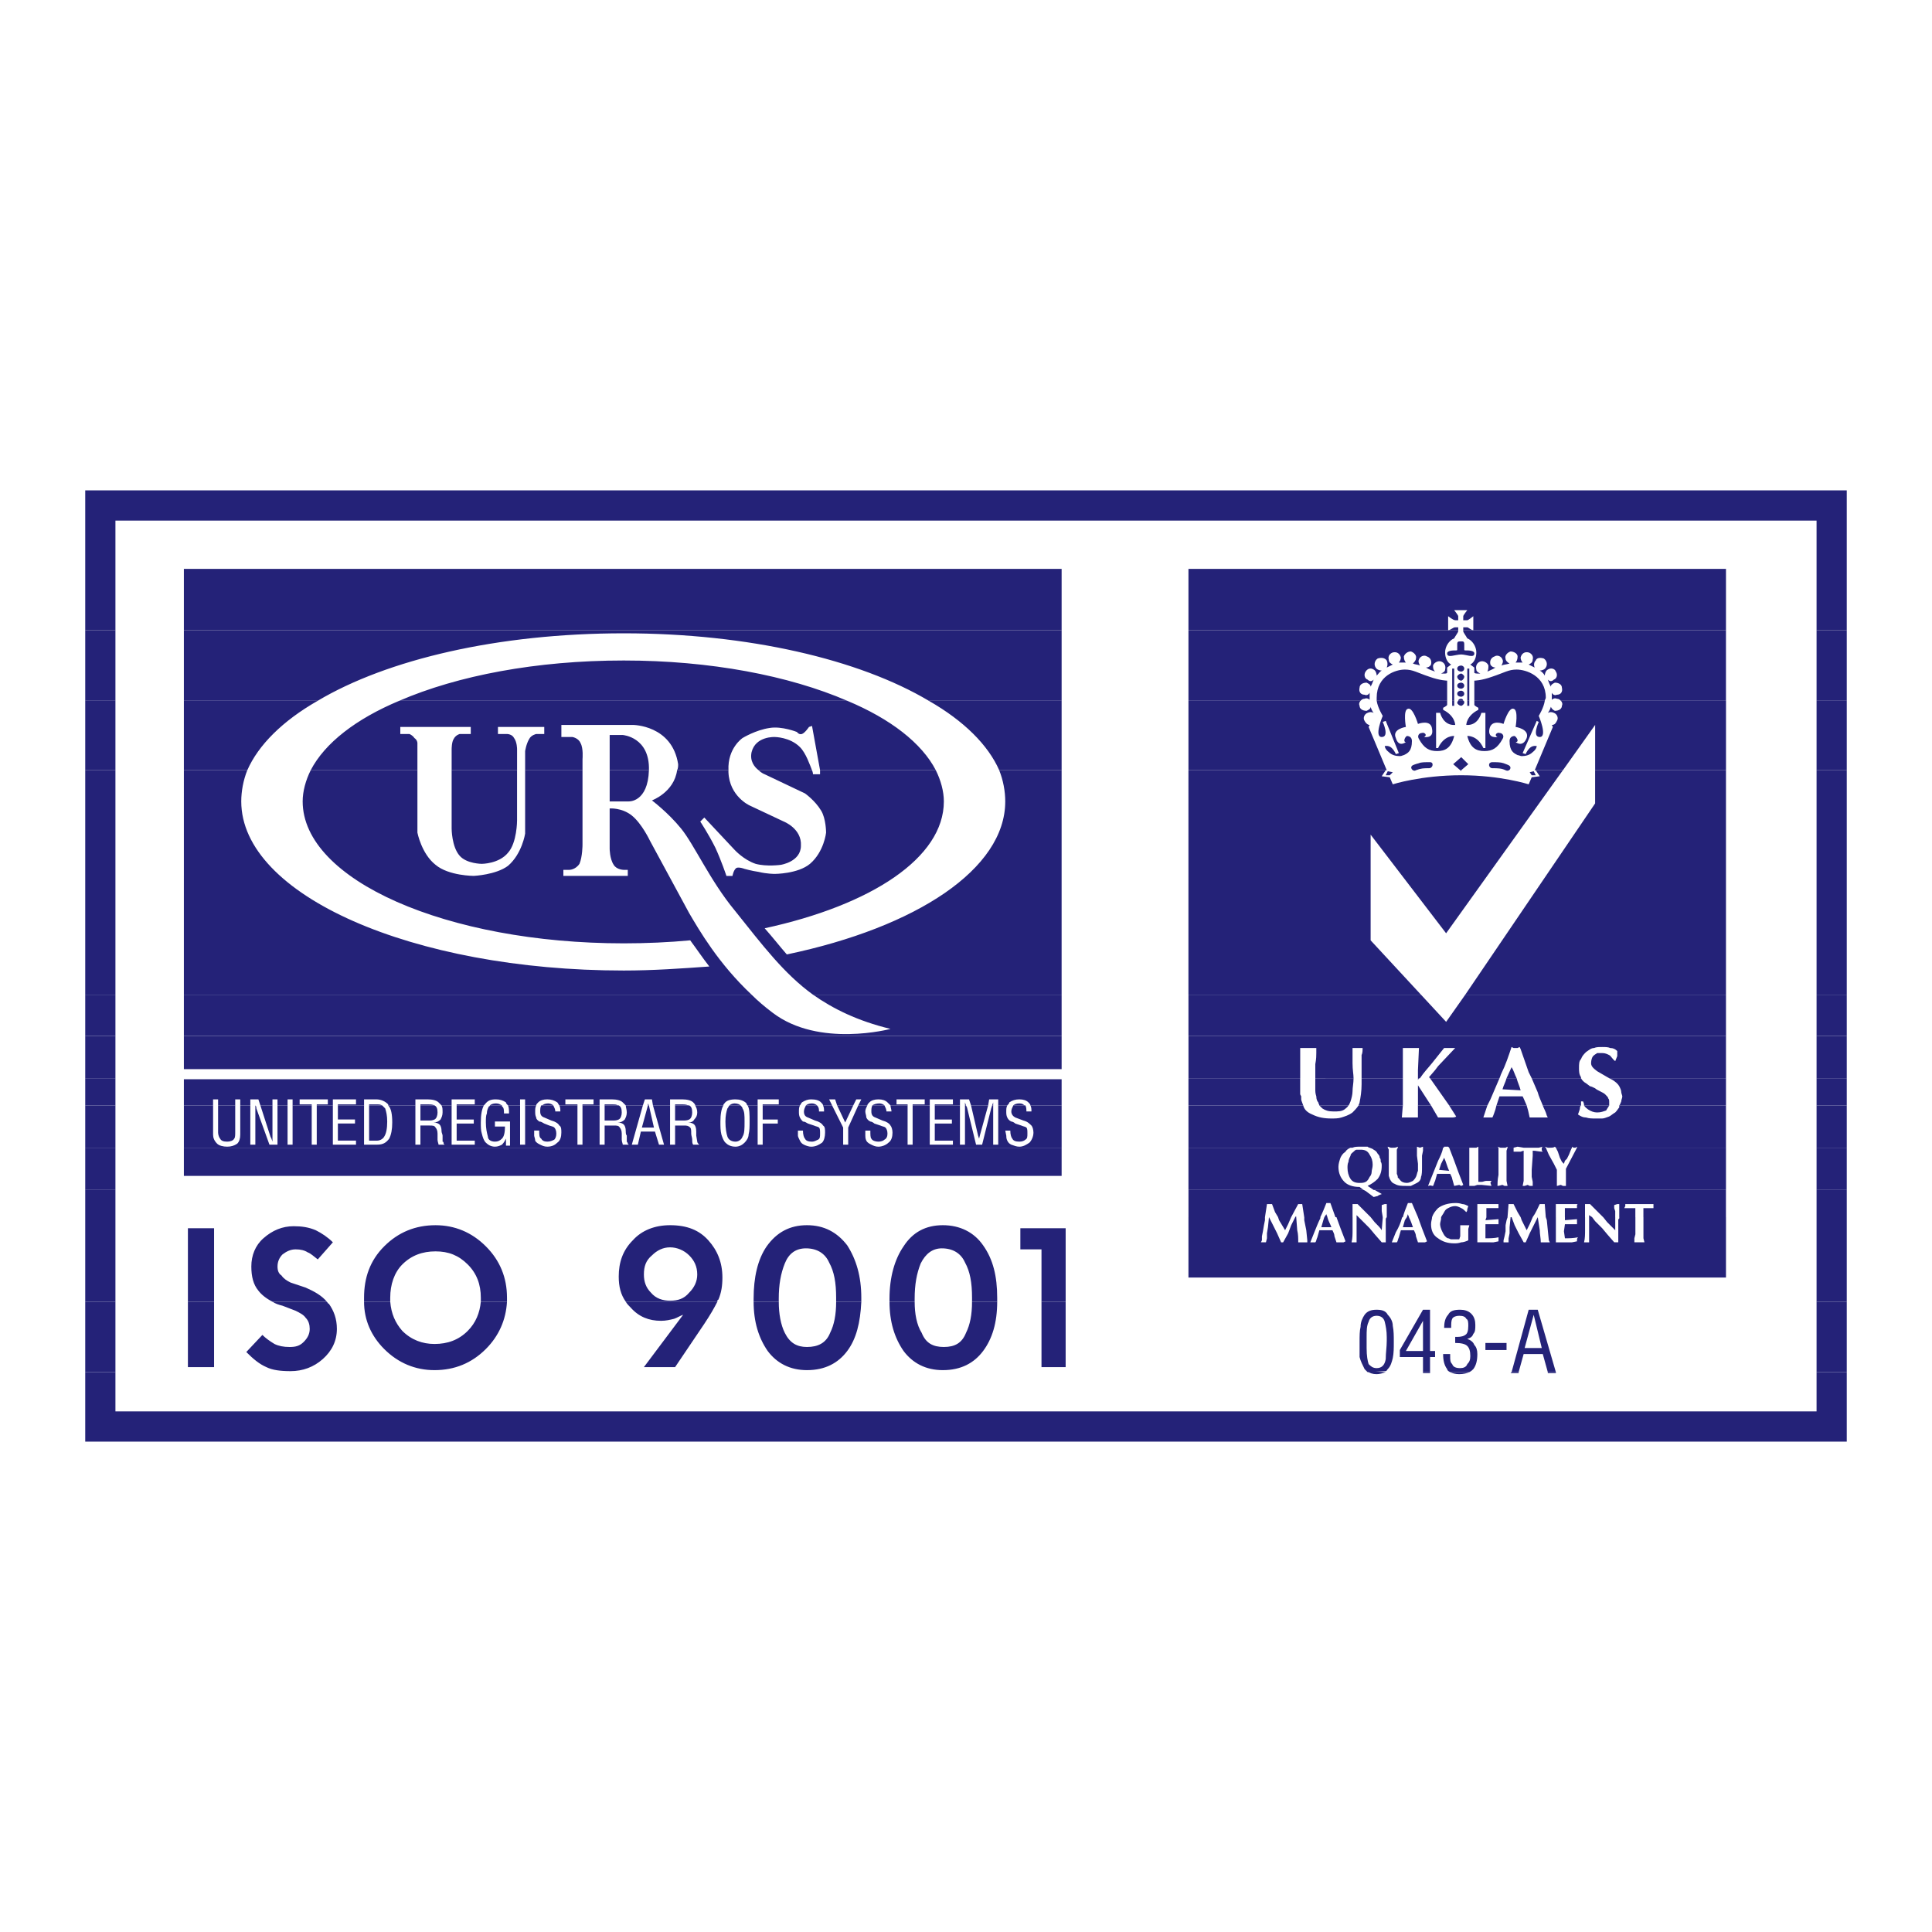
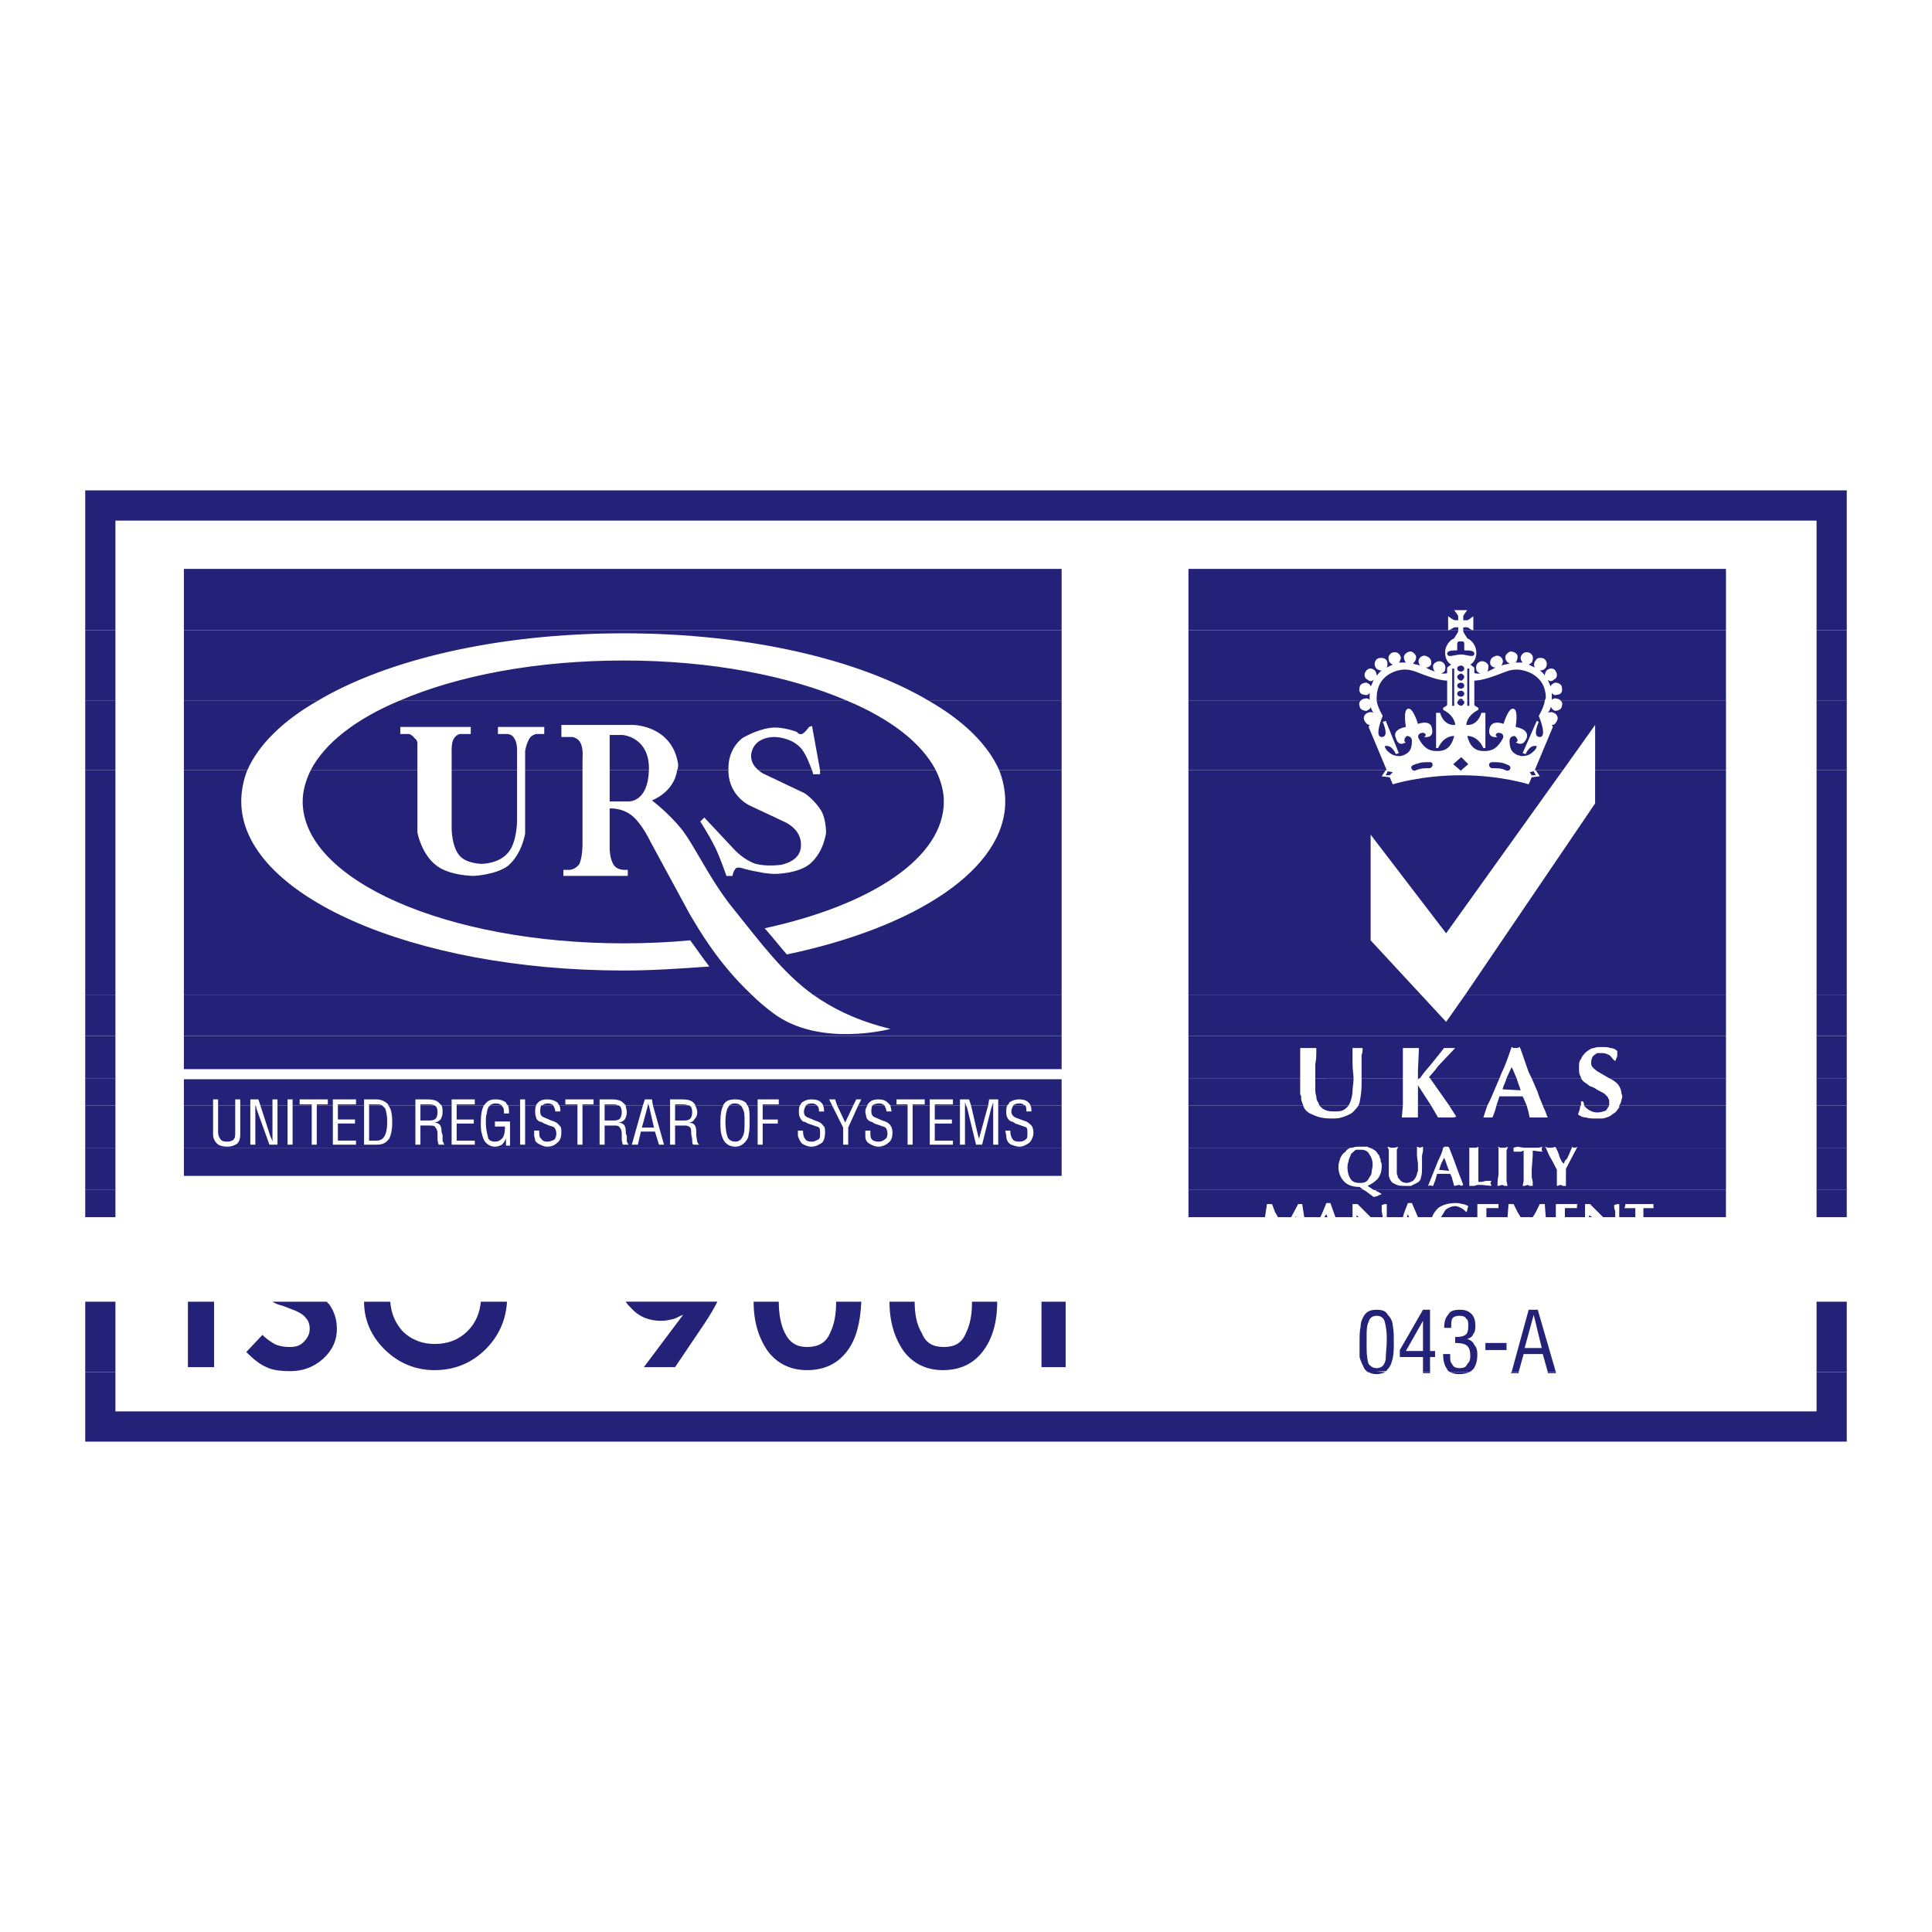
<svg xmlns="http://www.w3.org/2000/svg" version="1.0" id="Layer_1" x="0px" y="0px" width="192.756px" height="192.756px" viewBox="0 0 192.756 192.756" enable-background="new 0 0 192.756 192.756" xml:space="preserve">
  <g>
    <polygon fill-rule="evenodd" clip-rule="evenodd" fill="#FFFFFF" points="0,0 192.756,0 192.756,192.756 0,192.756 0,0  " />
    <path fill-rule="evenodd" clip-rule="evenodd" fill="#242278" d="M11.517,136.9v3.916h169.722V136.9h3.013v6.93H8.504v-6.93H11.517   L11.517,136.9z M138.256,136.9c-0.301,0.101-0.603,0.201-0.903,0.201c-0.402,0-0.703-0.101-0.904-0.302L138.256,136.9   L138.256,136.9z M142.675,136.9v0.101h-0.703V136.9H142.675L142.675,136.9z M146.592,136.9c-0.201,0.101-0.603,0.201-1.004,0.201   c-0.402,0-0.703-0.101-0.904-0.201H146.592L146.592,136.9z M151.513,136.9v0.101h-0.804l0.101-0.101H151.513L151.513,136.9z    M155.229,136.9v0.101h-0.804V136.9H155.229L155.229,136.9z" />
    <path fill-rule="evenodd" clip-rule="evenodd" fill="#242278" d="M11.517,129.87v7.03H8.504v-7.03H11.517L11.517,129.87z    M21.359,129.87v6.528h-2.611v-6.528H21.359L21.359,129.87z M32.606,129.87c0.101,0.101,0.101,0.201,0.201,0.201   c0.502,0.703,0.804,1.507,0.804,2.511c0,1.205-0.502,2.209-1.406,3.013s-2.008,1.205-3.213,1.205c-1.004,0-1.808-0.101-2.411-0.401   c-0.703-0.302-1.305-0.804-2.008-1.507l1.607-1.707c0.301,0.302,0.703,0.603,1.205,0.903c0.402,0.201,0.904,0.302,1.506,0.302   s1.004-0.101,1.406-0.502c0.401-0.401,0.603-0.804,0.603-1.306c0-0.401-0.101-0.804-0.402-1.104   c-0.201-0.302-0.603-0.503-1.004-0.703l-1.306-0.502c-0.401-0.101-0.703-0.201-1.004-0.402H32.606L32.606,129.87z M38.934,129.87   c0.1,1.205,0.502,2.109,1.205,2.913c0.904,0.903,2.009,1.305,3.213,1.305c1.306,0,2.411-0.401,3.314-1.305   c0.803-0.804,1.205-1.809,1.305-2.913h2.611c-0.101,1.808-0.804,3.415-2.109,4.721c-1.406,1.406-3.113,2.108-5.122,2.108   c-1.908,0-3.615-0.702-5.021-2.108c-1.306-1.306-2.009-2.913-2.009-4.721H38.934L38.934,129.87z M71.572,129.87   c-0.301,0.603-0.703,1.306-1.305,2.21l-2.913,4.318h-3.113l3.917-5.223c-0.301,0.101-0.603,0.302-0.904,0.402   c-0.402,0.1-0.803,0.2-1.306,0.2c-1.205,0-2.209-0.401-3.013-1.306c-0.201-0.2-0.401-0.401-0.502-0.603H71.572L71.572,129.87z    M77.698,129.87c0,1.205,0.201,2.311,0.603,3.113c0.502,1.005,1.205,1.406,2.209,1.406c1.105,0,1.908-0.401,2.31-1.406   c0.402-0.803,0.603-1.808,0.603-3.113h2.511c-0.101,2.109-0.502,3.716-1.406,4.921c-0.904,1.206-2.209,1.908-4.017,1.908   c-1.707,0-3.013-0.702-3.917-1.908c-0.904-1.305-1.406-2.912-1.406-4.921H77.698L77.698,129.87z M91.256,129.87   c0,1.205,0.201,2.311,0.703,3.113c0.402,1.005,1.105,1.406,2.209,1.406c1.105,0,1.808-0.401,2.209-1.406   c0.402-0.803,0.603-1.808,0.603-3.113h2.511c0,2.109-0.502,3.716-1.406,4.921c-0.904,1.206-2.209,1.908-4.017,1.908   c-1.707,0-3.013-0.702-3.917-1.908c-0.904-1.305-1.406-2.912-1.406-4.921H91.256L91.256,129.87z M106.32,129.87v6.528h-2.41v-6.528   H106.32L106.32,129.87z M184.252,129.87v7.03h-3.013v-7.03H184.252L184.252,129.87z M136.448,136.9   c-0.101-0.101-0.201-0.201-0.301-0.302c-0.201-0.401-0.402-0.803-0.502-1.205c0-0.502,0-1.004,0-1.506c0-0.603,0-1.104,0.1-1.507   c0-0.502,0.201-0.903,0.402-1.205c0.301-0.401,0.703-0.502,1.205-0.502s0.903,0.101,1.104,0.502   c0.302,0.302,0.502,0.703,0.502,1.104c0.101,0.503,0.101,1.005,0.101,1.607s0,1.104-0.101,1.606   c-0.101,0.401-0.2,0.804-0.502,1.104c-0.101,0.101-0.101,0.201-0.201,0.201L136.448,136.9L136.448,136.9z M141.972,136.9v-1.507   h-2.31v-0.702l2.31-4.018h0.703v4.117h0.502v0.603h-0.502v1.507H141.972L141.972,136.9z M144.684,136.9   c-0.201-0.101-0.301-0.201-0.301-0.302c-0.302-0.401-0.402-0.903-0.402-1.506h0.703v0.201c0,0.401,0,0.602,0.201,0.803   c0.1,0.302,0.401,0.402,0.803,0.402c0.302,0,0.603-0.101,0.703-0.402c0.201-0.201,0.302-0.401,0.302-0.803   c0-0.503-0.101-0.804-0.302-1.005c-0.2-0.201-0.603-0.301-1.205-0.301v-0.603h0.201c0.401,0,0.703-0.101,0.804-0.201   c0.2-0.101,0.301-0.401,0.301-0.904c0-0.301,0-0.603-0.201-0.702c-0.1-0.201-0.301-0.302-0.702-0.302   c-0.302,0-0.604,0.101-0.703,0.302c-0.101,0.2-0.101,0.502-0.101,0.903h-0.703c0-0.502,0.101-1.004,0.401-1.306   c0.201-0.401,0.603-0.502,1.205-0.502c0.402,0,0.804,0.101,1.104,0.401c0.302,0.302,0.402,0.703,0.402,1.105   c0,0.401,0,0.702-0.201,0.903c-0.101,0.302-0.301,0.402-0.603,0.502c0.302,0.101,0.603,0.302,0.703,0.604   c0.201,0.2,0.302,0.502,0.302,0.903c0,0.603-0.101,1.104-0.402,1.506c-0.101,0.101-0.201,0.201-0.401,0.302H144.684L144.684,136.9z    M150.81,136.9l1.707-6.227h0.904l1.808,6.227h-0.804l-0.502-1.808h-1.908l-0.502,1.808H150.81L150.81,136.9z M136.348,133.787   v0.301v0.402c0,0.804,0.101,1.306,0.201,1.606c0.201,0.201,0.401,0.402,0.804,0.402c0.502,0,0.804-0.302,0.903-0.904   c0-0.603,0.101-1.205,0.101-1.808v-0.401c0-0.603-0.101-1.105-0.2-1.507c-0.101-0.401-0.402-0.603-0.804-0.603   c-0.402,0-0.703,0.201-0.804,0.603c-0.201,0.401-0.201,0.904-0.201,1.507V133.787L136.348,133.787z M141.972,131.778l-1.707,3.013   h1.707V131.778L141.972,131.778z M150.308,134.691h-2.109v-0.703h2.109V134.691L150.308,134.691z M153.822,134.49l-0.804-3.314   l-0.903,3.314H153.822L153.822,134.49z" />
-     <path fill-rule="evenodd" clip-rule="evenodd" fill="#242278" d="M11.517,121.435v8.436H8.504v-8.436H11.517L11.517,121.435z    M126.606,121.435l-0.101,1.004l-0.101,0.603v0.502l-0.1,0.402h-0.101c-0.201,0-0.302,0-0.401,0l0.1-0.201v-0.401l0.101-0.502   l0.101-0.603l0.101-0.503v-0.301h-7.633v6.025h53.629v-6.025h-8.235v0.904v0.702v0.502l0.101,0.402h-0.302h-0.201h-0.301h-0.201   v-0.402l0.101-0.401v-1.104v-0.603h-1.606c0,0.101,0,0.201-0.101,0.201v0.502v0.603v1.205c-0.101,0-0.101,0-0.201,0   s-0.101,0-0.201,0l-0.702-0.804l-0.502-0.603l-0.703-0.703l-0.302-0.401h-0.301v0.502v0.603v0.603c0,0.401,0,0.603,0,0.804h-0.201   c-0.101,0-0.201,0-0.302,0c0.101-0.402,0.101-0.804,0.101-1.306c0-0.401,0-0.804,0-1.205h-2.009v0.301l1.205-0.1v0.301v0.201   h-0.502c-0.2,0-0.401,0-0.502,0h-0.201l-0.1,0.703l0.1,0.702c0.402,0,0.804,0,1.306-0.1c-0.101,0.1-0.101,0.201-0.101,0.301v0.101   l-0.502,0.101h-0.502h-0.603h-0.502v-0.301v-1.105v-0.804v-0.301h-1.004l0.1,0.301l0.101,1.005l0.101,1.004l0.101,0.201h-0.302   h-0.2h-0.201h-0.201c0-0.402-0.1-0.804-0.1-1.205l-0.201-1.306l0,0l-0.402,0.804l-0.401,0.803l-0.401,0.904h-0.201l-0.502-0.904   l-0.401-0.803l-0.302-0.804h-0.101l-0.101,1.004v0.603l-0.1,0.502v0.402h-0.201c-0.201,0-0.201,0-0.302,0v-0.201l0.101-0.401   l0.101-0.502v-0.603l0.101-0.503l0.101-0.301h-2.109l-0.101,0.301l1.306-0.1v0.301v0.201h-0.502c-0.201,0-0.401,0-0.502,0h-0.302   v0.703v0.702c0.402,0,0.904,0,1.306-0.1c0,0.1,0,0.201,0,0.301v0.101l-0.502,0.101H148.5h-0.603h-0.502v-0.301v-1.105v-0.804   v-0.301h-3.616v0.101c0,0.2-0.1,0.401-0.1,0.603s0.1,0.502,0.2,0.703c0.101,0.2,0.201,0.401,0.302,0.502   c0.1,0.101,0.201,0.2,0.301,0.2c0.101,0,0.201,0.102,0.302,0.102s0.2,0,0.301,0s0.201,0,0.302,0h0.201l0.1-0.302v-0.201   c0-0.101,0-0.301,0-0.502v-0.401h0.201h0.201h0.301h0.201c0,0.101-0.101,0.301-0.101,0.401v0.502v0.603   c-0.201,0.101-0.502,0.201-0.703,0.201c-0.301,0.101-0.502,0.101-0.703,0.101c-0.702,0-1.205-0.201-1.606-0.503   c-0.502-0.301-0.703-0.803-0.703-1.405c0-0.302,0.101-0.502,0.101-0.703h-1.406l0.401,1.104l0.503,1.306l-0.201,0.101h-0.201   h-0.502l-0.2-0.603c0-0.201-0.102-0.401-0.201-0.603h-0.603h-0.703l-0.201,0.703c-0.101,0.201-0.101,0.401-0.2,0.502h-0.101   c-0.201,0-0.302,0-0.402,0l0.402-1.004c0.301-0.503,0.502-1.005,0.603-1.406c0-0.101,0.101-0.101,0.101-0.101h-1.607   c-0.101,0.101-0.101,0.201-0.101,0.201v0.502v0.603v1.205c-0.1,0-0.1,0-0.2,0s-0.101,0-0.201,0l-0.703-0.804l-0.502-0.603   l-0.703-0.703l-0.401-0.401h-0.201v0.502v0.603v0.603c0,0.401,0,0.603,0,0.804h-0.201c-0.1,0-0.2,0-0.301,0   c0.101-0.402,0.101-0.804,0.101-1.306c0-0.401,0-0.804,0-1.205h-1.607l0.402,1.104l0.502,1.306l-0.201,0.101h-0.2h-0.503   l-0.2-0.603c0-0.201-0.101-0.401-0.201-0.603h-0.603h-0.703l-0.201,0.703c-0.101,0.201-0.101,0.401-0.2,0.502h-0.201   c-0.101,0-0.201,0-0.301,0l0.401-1.004c0.2-0.503,0.401-1.005,0.603-1.406c0-0.101,0-0.101,0-0.101h-1.607v0.301l0.201,1.005   l0.101,1.004v0.201h-0.201h-0.2h-0.302h-0.201c0-0.402,0-0.804-0.1-1.205l-0.101-1.306h-0.101l-0.401,0.804l-0.302,0.803   l-0.502,0.904h-0.201l-0.401-0.904l-0.402-0.803L126.606,121.435L126.606,121.435L126.606,121.435z M127.511,121.435l0.101,0.301   l0.603,1.005l0.301-0.603c0.101-0.201,0.201-0.502,0.302-0.703H127.511L127.511,121.435z M132.13,121.435l-0.101,0.301l-0.2,0.703   h1.004c-0.101-0.301-0.301-0.603-0.401-1.004H132.13L132.13,121.435z M136.75,121.435l0.401,0.502   c0.302,0.302,0.603,0.603,0.703,0.804l0.101-1.205v-0.101H136.75L136.75,121.435z M140.365,121.435l-0.201,0.301l-0.2,0.703h1.004   c-0.101-0.301-0.201-0.603-0.401-1.004H140.365L140.365,121.435z M151.713,121.435l0.102,0.301l0.502,1.005l0.301-0.603   c0.101-0.201,0.201-0.502,0.302-0.703H151.713L151.713,121.435z M159.948,121.435l0.402,0.502c0.301,0.302,0.603,0.603,0.803,0.804   v-1.205v-0.101H159.948L159.948,121.435z M184.252,121.435v8.436h-3.013v-8.436H184.252L184.252,121.435z M18.748,129.87v-7.331   h2.611v7.331H18.748L18.748,129.87z M27.184,129.87c-0.603-0.301-1.105-0.703-1.406-1.104c-0.502-0.603-0.703-1.406-0.703-2.41   c0-1.104,0.402-2.109,1.206-2.812c0.904-0.803,1.908-1.204,3.013-1.204c0.803,0,1.506,0.1,2.209,0.401   c0.603,0.301,1.206,0.703,1.708,1.205l-1.506,1.707c-0.402-0.301-0.703-0.603-1.004-0.703c-0.301-0.2-0.703-0.301-1.205-0.301   s-0.904,0.2-1.306,0.502c-0.301,0.302-0.502,0.703-0.502,1.205c0,0.401,0.101,0.703,0.402,0.904   c0.201,0.301,0.502,0.502,0.904,0.702l1.506,0.503c0.904,0.401,1.607,0.803,2.109,1.405H27.184L27.184,129.87z M36.322,129.87   c0-0.101,0-0.301,0-0.401c0-2.009,0.603-3.716,2.009-5.122c1.406-1.405,3.113-2.108,5.122-2.108c1.908,0,3.616,0.703,5.021,2.108   c1.406,1.406,2.109,3.113,2.109,5.122c0,0.101,0,0.301,0,0.401h-2.611c0-0.101,0-0.301,0-0.401c0-1.306-0.401-2.41-1.305-3.314   c-0.904-0.903-1.908-1.306-3.214-1.306c-1.305,0-2.41,0.402-3.314,1.306c-0.803,0.804-1.205,2.009-1.205,3.314   c0,0.101,0,0.301,0,0.401H36.322L36.322,129.87z M62.434,129.87c-0.502-0.703-0.703-1.506-0.703-2.511   c0-1.405,0.402-2.61,1.406-3.615c0.904-1.004,2.209-1.506,3.716-1.506c1.708,0,2.913,0.502,3.816,1.506   c0.904,1.005,1.406,2.21,1.406,3.716c0,0.804-0.101,1.507-0.402,2.21c-0.101,0-0.101,0.1-0.101,0.2H62.434L62.434,129.87z    M75.188,129.87c0-0.101,0-0.2,0-0.301c0-2.109,0.401-3.917,1.305-5.223c1.004-1.405,2.31-2.108,4.017-2.108   c1.708,0,3.013,0.703,4.017,2.008c0.904,1.406,1.406,3.113,1.406,5.223c0,0.101,0,0.301,0,0.401h-2.511c0-0.101,0-0.301,0-0.401   c0-1.507-0.201-2.611-0.703-3.515c-0.402-0.904-1.205-1.406-2.31-1.406c-1.004,0-1.708,0.502-2.109,1.506   c-0.402,1.005-0.603,2.109-0.603,3.516c0,0.101,0,0.2,0,0.301H75.188L75.188,129.87z M88.745,129.87c0-0.101,0-0.2,0-0.301   c0-2.109,0.502-3.917,1.406-5.223c0.904-1.405,2.209-2.108,3.917-2.108c1.708,0,3.113,0.703,4.017,2.008   c1.005,1.406,1.406,3.113,1.406,5.223c0,0.101,0,0.301,0,0.401H96.98c0-0.101,0-0.301,0-0.401c0-1.507-0.201-2.611-0.703-3.515   c-0.401-0.904-1.205-1.406-2.31-1.406c-0.904,0-1.607,0.502-2.109,1.506c-0.402,1.005-0.603,2.109-0.603,3.516   c0,0.101,0,0.2,0,0.301H88.745L88.745,129.87z M103.91,129.87v-5.222h-2.109v-2.109h4.52v7.331H103.91L103.91,129.87z    M69.564,127.159c0-0.804-0.301-1.406-0.804-1.908c-0.502-0.502-1.205-0.804-1.908-0.804c-0.703,0-1.305,0.302-1.808,0.804   c-0.603,0.502-0.803,1.104-0.803,1.908c0,0.703,0.201,1.306,0.703,1.808c0.502,0.603,1.205,0.803,1.908,0.803   c0.804,0,1.406-0.2,1.908-0.803C69.263,128.465,69.564,127.862,69.564,127.159L69.564,127.159z" />
    <path fill-rule="evenodd" clip-rule="evenodd" fill="#242278" d="M11.517,118.723v2.712H8.504v-2.712H11.517L11.517,118.723z    M137.051,118.723h0.101l0.703,0.402c-0.201,0.101-0.302,0.101-0.401,0.2l-0.402,0.101l-0.401-0.301l-0.402-0.302l-0.2-0.101   h-17.475v2.712h7.633l0.2-1.306h0.201h0.302l0.301,0.804l0.302,0.502h1.306c0.2-0.401,0.502-0.903,0.702-1.306   c0.101,0,0.201,0,0.201,0c0.101,0,0.201,0,0.201,0l0.2,1.306h1.607c0.201-0.401,0.401-0.903,0.603-1.406h0.201h0.2l0.502,1.406   h0.101h1.607c0,0,0-0.101,0-0.201v-0.903v-0.201c0.101,0,0.2,0,0.301,0c0,0,0.101,0,0.201,0l0.703,0.703l0.603,0.603h1.205   l-0.101-0.603v-0.301v-0.302l0.302-0.101h0.2v0.301v0.302v0.401c0,0.101,0,0.201,0,0.302h1.607c0.1-0.401,0.301-0.903,0.502-1.406   h0.2h0.201l0.603,1.406l0,0h1.406c0.101-0.302,0.301-0.603,0.603-0.903c0.401-0.302,1.004-0.503,1.707-0.503   c0.201,0,0.402,0,0.703,0.101c0.201,0,0.401,0.101,0.603,0.201l-0.101,0.301c0,0.101,0,0.201-0.101,0.302   c-0.2-0.201-0.301-0.302-0.502-0.401c-0.2-0.102-0.401-0.201-0.603-0.201c-0.301,0-0.502,0.1-0.703,0.201   c-0.201,0.1-0.301,0.2-0.401,0.401c-0.101,0.2-0.201,0.301-0.302,0.502h3.616v-0.401v-0.502v-0.402h0.401h0.502h0.703h0.502   c0,0,0,0.101,0,0.201v0.201c-0.101,0-0.301,0-0.603,0c-0.301,0-0.502,0-0.603,0v0.602v0.302h2.109l0.101-1.306h0.301h0.201   l0.401,0.804l0.301,0.502h1.206c0.301-0.401,0.502-0.903,0.703-1.306c0.1,0,0.2,0,0.301,0c0,0,0.101,0,0.201,0l0.101,1.306h1.004   v-0.401v-0.502v-0.402h0.401h0.502h0.703h0.603c-0.101,0-0.101,0.101-0.101,0.201v0.201c-0.1,0-0.301,0-0.602,0   c-0.302,0-0.503,0-0.604,0v0.602v0.302h2.009c0,0,0-0.101,0-0.201v-0.903v-0.201c0.101,0,0.201,0,0.302,0c0,0,0.101,0,0.2,0   l0.703,0.703l0.603,0.603h1.205v-0.603l-0.101-0.301v-0.302l0.302-0.101h0.201v0.301v0.302v0.401c0,0.101,0,0.201,0,0.302h1.606   v-0.201v-0.702h-0.301h-0.201h-0.603l0.101-0.201v-0.201h0.401h0.603h0.401h0.603h0.503h0.301v0.201c0,0.1,0,0.201,0,0.201   c-0.301,0-0.603,0-1.004,0v0.401v0.502h8.235v-2.712H137.051L137.051,118.723z M184.252,118.723v2.712h-3.013v-2.712H184.252   L184.252,118.723z M126.606,121.435L126.606,121.435L126.606,121.435L126.606,121.435L126.606,121.435z M129.318,121.435v-0.101   l-0.101,0.101H129.318L129.318,121.435z M132.432,121.435c0-0.101-0.101-0.201-0.101-0.302l-0.201,0.302H132.432L132.432,121.435z    M135.545,121.435l-0.201-0.201v0.201H135.545L135.545,121.435z M140.566,121.435c0-0.101-0.101-0.201-0.101-0.302l-0.101,0.302   H140.566L140.566,121.435z M150.81,121.435h-0.101l0,0H150.81L150.81,121.435z M153.421,121.435v-0.101V121.435L153.421,121.435   L153.421,121.435z M158.844,121.435l-0.301-0.201v0.201H158.844L158.844,121.435z" />
    <path fill-rule="evenodd" clip-rule="evenodd" fill="#242278" d="M11.517,114.505v4.218H8.504v-4.218H11.517L11.517,114.505z    M105.919,114.505v2.812H18.346v-2.812H105.919L105.919,114.505z M136.649,114.505c0.201,0.101,0.301,0.101,0.401,0.201   c0.201,0.101,0.302,0.201,0.402,0.401c0.1,0.101,0.2,0.201,0.2,0.401c0.101,0.101,0.101,0.201,0.101,0.402   c0.101,0.101,0.101,0.301,0.101,0.401c0,0.502-0.101,0.904-0.401,1.306c-0.302,0.302-0.603,0.502-1.005,0.703l0.603,0.401h35.15   v-4.218h-14.864l-1.104,2.109v0.603c0,0.101,0,0.301,0,0.603v0.502h-0.301l-0.201-0.101c-0.101,0-0.301,0.101-0.401,0.101   c0-0.502,0-0.904,0-1.306v-0.301l-0.302-0.603l-0.502-0.904l-0.301-0.703h-0.402v0.201c0,0.101,0,0.101,0.101,0.201   c-0.401,0-0.703-0.101-1.004-0.101v0.502l-0.101,1.406v0.702l0.101,0.503v0.401h-0.302l-0.201-0.101l-0.301,0.101h-0.201   l0.101-0.502v-0.302v-1.104v-0.804v-0.803l-0.302,0.101h-0.2h-0.502v-0.201v-0.201h-0.603l-0.101,0.302v0.401v0.502v0.603v0.603   v0.502v0.402l0.101,0.502h-0.302l-0.201-0.101c-0.1,0-0.301,0.101-0.502,0.101c0-0.201,0-0.603,0.101-1.104   c0-0.502,0-0.804,0-1.005v-0.301v-0.703v-0.301v-0.402h-2.009v0.502v0.402v0.703v1.104v0.703h0.302   c0.201,0,0.301-0.101,0.502-0.101h0.502c0,0.101-0.1,0.101-0.1,0.201l0.1,0.301l-1.004-0.101h-0.401l-0.302,0.101h-0.502   c0-0.301,0-0.603,0-1.104v-0.703v-0.703v-0.603v-0.703h0.101h-2.109l0.502,1.306l0.402,1.104l0.502,1.306l-0.201,0.101l-0.2-0.101   l-0.503,0.101l-0.2-0.703c0-0.101-0.101-0.301-0.201-0.502h-0.603h-0.703l-0.201,0.703c-0.1,0.201-0.1,0.301-0.2,0.502h-0.101   c-0.201-0.101-0.302,0-0.402,0l0.402-1.004c0.201-0.503,0.401-1.005,0.603-1.507c0.201-0.401,0.401-0.804,0.502-1.306h-2.009v0.302   l-0.101,0.502v0.502v0.603c0,0.401,0,0.804-0.1,1.004c0,0.302-0.201,0.503-0.402,0.604c-0.201,0.1-0.401,0.2-0.603,0.301   c-0.2,0-0.301,0-0.502,0c-0.401,0-0.804,0-1.104-0.201c-0.302-0.1-0.401-0.301-0.502-0.502l-0.101-0.301v-0.302v-0.301v-0.703   v-0.703v-0.603l-0.101-0.201H136.649L136.649,114.505z M139.461,114.505l-0.1,0.201v0.703c0,0.301,0,0.502,0,0.603v0.301v0.402   c0,0.1,0,0.301,0,0.401c0.1,0.201,0.1,0.301,0.1,0.401c0.101,0,0.101,0.101,0.302,0.302c0.101,0.101,0.301,0.201,0.603,0.201   c0.201,0,0.401-0.101,0.603-0.201c0.101-0.101,0.2-0.201,0.302-0.402c0.1-0.2,0.1-0.401,0.2-0.603c0-0.2,0-0.401,0-0.702   l-0.101-0.804c0-0.302,0-0.603,0-0.804H139.461L139.461,114.505z M155.229,114.505l0.201,0.402l0.2,0.602l0.201,0.402l0.201,0.201   l0.1-0.302l0.201-0.201l0.201-0.401l0.201-0.502l0.1-0.201H155.229L155.229,114.505z M184.252,114.505v4.218h-3.013v-4.218H184.252   L184.252,114.505z M118.572,118.723v-4.218h16.169c-0.201,0.101-0.401,0.201-0.502,0.402c-0.302,0.2-0.401,0.401-0.502,0.602   c-0.101,0.302-0.201,0.604-0.201,0.904c0,0.603,0.201,1.104,0.603,1.507c0.301,0.301,0.804,0.502,1.507,0.502l0.401,0.301H118.572   L118.572,118.723z M143.579,116.715l1.004,0.1c-0.2-0.401-0.302-0.903-0.502-1.306l-0.302,0.604L143.579,116.715L143.579,116.715z    M135.646,118.021c0.2,0,0.401,0,0.602-0.101c0.201-0.101,0.302-0.302,0.402-0.503c0.101-0.1,0.201-0.301,0.201-0.502   c0-0.2,0.1-0.401,0.1-0.703c0-0.401-0.1-0.703-0.301-1.004c-0.201-0.401-0.502-0.502-0.904-0.502c-0.2,0-0.301,0-0.401,0   s-0.201,0.101-0.301,0.201c-0.101,0.1-0.302,0.2-0.302,0.401c-0.101,0.2-0.201,0.401-0.201,0.603   c-0.101,0.201-0.101,0.401-0.101,0.603c0,0.401,0.101,0.804,0.302,1.104C134.942,117.92,135.243,118.021,135.646,118.021   L135.646,118.021z" />
    <path fill-rule="evenodd" clip-rule="evenodd" fill="#242278" d="M11.517,110.287v4.218H8.504v-4.218H11.517L11.517,110.287z    M21.76,110.287v2.712c0,0.2,0.101,0.502,0.201,0.603c0.101,0.2,0.302,0.301,0.703,0.301c0.301,0,0.603-0.101,0.703-0.301   c0.101-0.101,0.101-0.402,0.101-0.603v-2.712H21.76L21.76,110.287z M23.97,110.287v2.912c0,0.402-0.1,0.703-0.301,0.904   c-0.301,0.201-0.603,0.301-1.004,0.301c-0.401,0-0.803-0.1-1.004-0.301c-0.301-0.302-0.401-0.603-0.401-0.904v-2.912h-2.913v4.218   h87.573v-4.218h-3.113c0.101,0.201,0.101,0.401,0.101,0.603h-0.503c0-0.201,0-0.401-0.101-0.603c-0.1,0-0.1,0-0.1,0h-1.105l0,0   c-0.1,0.201-0.2,0.401-0.2,0.603c0,0.302,0.2,0.502,0.401,0.603l0.804,0.302c0.401,0.1,0.603,0.301,0.804,0.502   c0.1,0.101,0.2,0.401,0.2,0.703c0,0.401-0.2,0.803-0.401,1.004c-0.302,0.201-0.603,0.401-1.005,0.401c-0.301,0-0.502-0.1-0.803-0.2   c-0.201-0.101-0.302-0.201-0.402-0.402c-0.101-0.2-0.101-0.401-0.101-0.502l-0.1-0.502h0.502c0,0.401,0.101,0.703,0.201,0.804   c0.1,0.2,0.301,0.301,0.702,0.301c0.302,0,0.503-0.101,0.603-0.201c0.201-0.1,0.201-0.301,0.201-0.602c0-0.302,0-0.503-0.101-0.604   c-0.101-0.1-0.301-0.1-0.502-0.2l-0.603-0.201c-0.101-0.101-0.301-0.201-0.401-0.201c-0.201-0.1-0.302-0.2-0.402-0.401   s-0.101-0.401-0.101-0.603s0-0.401,0.101-0.603h-0.903v3.917H99.09v-3.716v-0.201h-0.101l-0.101,0.301l-0.903,3.616h-0.603   l-0.904-3.716l-0.101-0.201h-0.101v0.201v3.716h-0.502v-3.917h-2.511v1.406h1.708v0.401h-1.708v1.707h1.808v0.402h-2.31v-3.917   h-1.708v3.917h-0.502v-3.917h-1.707c0,0.201,0.1,0.401,0.1,0.603h-0.502c0-0.201-0.1-0.401-0.201-0.603l0,0h-1.205l0,0   c-0.101,0.201-0.101,0.401-0.101,0.603c0,0.302,0.101,0.502,0.402,0.603l0.703,0.302c0.401,0.1,0.703,0.301,0.804,0.502   c0.1,0.101,0.201,0.401,0.201,0.703c0,0.401-0.101,0.803-0.402,1.004c-0.201,0.201-0.603,0.401-1.004,0.401   c-0.301,0-0.502-0.1-0.703-0.2c-0.201-0.101-0.401-0.201-0.502-0.402c-0.101-0.2-0.101-0.401-0.101-0.502v-0.502h0.502   c0,0.401,0,0.703,0.1,0.804c0.101,0.2,0.402,0.301,0.703,0.301s0.502-0.101,0.603-0.201c0.201-0.1,0.302-0.301,0.302-0.602   c0-0.302-0.101-0.503-0.201-0.604c-0.101-0.1-0.301-0.1-0.502-0.2l-0.603-0.201c-0.101-0.101-0.302-0.201-0.402-0.201   c-0.201-0.1-0.301-0.2-0.402-0.401c0-0.201-0.101-0.401-0.101-0.603s0.101-0.401,0.201-0.603h-0.904l-1.004,2.209v1.708h-0.502   v-1.708l-1.105-2.209h-0.904c0.101,0.201,0.101,0.401,0.101,0.603h-0.502c0-0.201,0-0.401-0.201-0.603l0,0H80.41l0,0   c-0.101,0.201-0.201,0.401-0.201,0.603c0,0.302,0.101,0.502,0.402,0.603l0.703,0.302c0.401,0.1,0.703,0.301,0.803,0.502   c0.201,0.101,0.201,0.401,0.201,0.703c0,0.401-0.1,0.803-0.301,1.004c-0.301,0.201-0.603,0.401-1.104,0.401   c-0.201,0-0.502-0.1-0.703-0.2c-0.201-0.101-0.301-0.201-0.401-0.402c-0.101-0.2-0.201-0.401-0.201-0.502v-0.502h0.502   c0,0.401,0.1,0.703,0.201,0.804c0.101,0.2,0.301,0.301,0.703,0.301c0.201,0,0.401-0.101,0.603-0.201   c0.201-0.1,0.201-0.301,0.201-0.602c0-0.302,0-0.503-0.101-0.604c-0.1-0.1-0.301-0.1-0.502-0.2l-0.603-0.201   c-0.201-0.101-0.301-0.201-0.502-0.201c-0.101-0.1-0.201-0.2-0.301-0.401c-0.101-0.201-0.101-0.401-0.101-0.603   s0-0.401,0.101-0.603h-3.716v1.406h1.507v0.401h-1.507v2.109h-0.502v-3.917h-1.004c0.201,0.301,0.201,0.904,0.201,1.606   c0,0.503,0,0.904-0.101,1.306c0,0.302-0.201,0.603-0.402,0.804c-0.201,0.201-0.502,0.401-0.903,0.401   c-0.502,0-0.804-0.2-1.004-0.401c-0.201-0.201-0.301-0.502-0.402-0.804c-0.101-0.401-0.101-0.803-0.101-1.306   c0-0.702,0.101-1.306,0.301-1.606h-2.812c0.101,0.201,0.201,0.401,0.201,0.703c0,0.301-0.101,0.502-0.301,0.703   c-0.101,0.2-0.301,0.301-0.603,0.301c0.301,0,0.502,0.101,0.603,0.201c0.1,0.101,0.201,0.301,0.201,0.703c0,0.101,0,0.301,0,0.401   l0.101,0.603c0,0,0,0.101,0.1,0.201l0.101,0.101h-0.603c-0.101-0.101-0.101-0.302-0.101-0.503c0-0.2-0.1-0.401-0.1-0.602   c0-0.302,0-0.503-0.101-0.604c-0.201-0.2-0.402-0.2-0.603-0.2h-0.904v1.908h-0.502v-3.917h-1.707l1.104,3.917h-0.502l-0.402-1.306   H63.94l-0.301,1.306h-0.603l1.104-3.917h-1.707c0,0.201,0.101,0.401,0.101,0.703c0,0.301-0.101,0.502-0.201,0.703   c-0.201,0.2-0.402,0.301-0.703,0.301c0.301,0,0.502,0.101,0.603,0.201c0.101,0.101,0.201,0.301,0.201,0.703   c0,0.101,0,0.301,0.101,0.401v0.603c0,0,0.1,0.101,0.1,0.201l0.101,0.101h-0.603c0-0.101-0.101-0.302-0.101-0.503   c0-0.2,0-0.401,0-0.602c0-0.302-0.101-0.503-0.201-0.604c-0.101-0.2-0.301-0.2-0.603-0.2h-0.904v1.908h-0.502v-3.917h-1.707v3.917   h-0.502v-3.917h-1.808c0.101,0.201,0.101,0.401,0.101,0.603h-0.502c0-0.201-0.1-0.401-0.201-0.603l0,0h-1.104   c-0.101,0-0.101,0-0.101,0c-0.101,0.201-0.101,0.401-0.101,0.603c0,0.302,0.101,0.502,0.402,0.603l0.703,0.302   c0.401,0.1,0.703,0.301,0.803,0.502c0.201,0.101,0.201,0.401,0.201,0.703c0,0.401-0.1,0.803-0.401,1.004   c-0.201,0.201-0.502,0.401-1.004,0.401c-0.301,0-0.502-0.1-0.703-0.2c-0.201-0.101-0.401-0.201-0.502-0.402   c0-0.2-0.101-0.401-0.101-0.502v-0.502h0.502c0,0.401,0,0.703,0.201,0.804c0.101,0.2,0.301,0.301,0.603,0.301   s0.502-0.101,0.703-0.201c0.1-0.1,0.201-0.301,0.201-0.602c0-0.302-0.101-0.503-0.201-0.604c-0.101-0.1-0.201-0.1-0.502-0.2   l-0.502-0.201c-0.201-0.101-0.301-0.201-0.502-0.201c-0.101-0.1-0.301-0.2-0.301-0.401c-0.101-0.201-0.101-0.401-0.101-0.603   s0-0.401,0.101-0.603h-1.105v3.917h-0.502v-3.917h-1.205c0.1,0.201,0.1,0.502,0.1,0.804h-0.502c0-0.302,0-0.603-0.201-0.703   c0-0.101,0-0.101,0-0.101h-1.205c0,0,0,0.101-0.101,0.101c-0.101,0.2-0.201,0.401-0.201,0.703c-0.1,0.2-0.1,0.502-0.1,0.903   c0,0.603,0.1,1.005,0.201,1.406c0,0.301,0.301,0.502,0.703,0.502c0.301,0,0.502-0.101,0.703-0.301   c0.201-0.201,0.301-0.603,0.301-1.205h-1.004v-0.503h1.506v2.411h-0.402v-0.703c-0.1,0.2-0.201,0.401-0.401,0.603   c-0.201,0.101-0.402,0.2-0.703,0.2c-0.402,0-0.703-0.2-0.904-0.401c-0.201-0.201-0.301-0.502-0.402-0.903   c-0.101-0.302-0.101-0.703-0.101-1.105c0-0.803,0.101-1.306,0.301-1.707h-2.711v1.406h1.708v0.401h-1.708v1.707h1.808v0.402h-2.31   v-3.917h-1.004c0.101,0.201,0.101,0.401,0.101,0.703c0,0.301-0.101,0.502-0.201,0.703c-0.201,0.2-0.402,0.301-0.703,0.301   c0.301,0,0.502,0.101,0.603,0.201s0.201,0.301,0.201,0.703c0,0.101,0.101,0.301,0.101,0.401v0.603c0.101,0,0.101,0.101,0.101,0.201   l0.1,0.101h-0.603c0-0.101-0.101-0.302-0.101-0.503c0-0.2,0-0.401,0-0.602c0-0.302-0.1-0.503-0.201-0.604   c-0.101-0.2-0.301-0.2-0.603-0.2h-0.904v1.908h-0.502v-3.917h-2.712c0.301,0.301,0.402,0.904,0.402,1.707   c0,0.703-0.101,1.205-0.301,1.607c-0.301,0.401-0.603,0.603-1.205,0.603h-1.306v-3.917h-2.611v1.406h1.707v0.401h-1.707v1.707   h1.808v0.402h-2.31v-3.917h-1.606v3.917H31.1v-3.917h-1.908v3.917H28.69v-3.917h-1.004v3.917h-0.804l-1.305-3.616   c0-0.1,0-0.2-0.101-0.301l0,0l0,0v0.401v3.516h-0.502v-3.917H23.97L23.97,110.287z M25.979,110.287l1.004,3.113l0.1,0.201   l0.101,0.301V113.4v-3.113H25.979L25.979,110.287z M36.825,110.287v3.515h0.803c0.301,0,0.603-0.2,0.703-0.401   c0.201-0.301,0.301-0.804,0.301-1.507c0-0.603-0.101-1.004-0.201-1.306c-0.1-0.1-0.201-0.2-0.301-0.301H36.825L36.825,110.287z    M41.946,110.287v1.507h0.803c0.201,0,0.402,0,0.603-0.101c0.201-0.101,0.301-0.402,0.301-0.703c0-0.402-0.1-0.603-0.301-0.703l0,0   H41.946L41.946,110.287z M60.324,110.287v1.507h0.804c0.201,0,0.402,0,0.603-0.101s0.301-0.402,0.301-0.703   c0-0.402-0.101-0.603-0.301-0.703c0,0,0,0-0.101,0H60.324L60.324,110.287z M64.643,110.287l-0.603,2.209h1.205l-0.502-2.209H64.643   L64.643,110.287z M67.354,110.287v1.507h0.803c0.201,0,0.402,0,0.603-0.101c0.201-0.101,0.301-0.402,0.301-0.703   c0-0.402-0.1-0.603-0.301-0.703h-0.1H67.354L67.354,110.287z M72.777,110.287c-0.1,0.101-0.1,0.201-0.201,0.301   c-0.101,0.302-0.201,0.703-0.201,1.306c0,0.703,0.1,1.206,0.201,1.507s0.401,0.502,0.804,0.502c0.301,0,0.602-0.201,0.703-0.502   c0.201-0.301,0.201-0.804,0.201-1.507c0-0.603,0-1.004-0.201-1.306c0-0.1-0.101-0.2-0.201-0.301H72.777L72.777,110.287z    M83.523,110.287l0.804,1.707l0.803-1.707H83.523L83.523,110.287z M96.88,110.287l0.703,3.013l0.101,0.302c0,0.1,0,0.2,0,0.301   v-0.301l0.101-0.402l0.803-2.912H96.88L96.88,110.287z M131.628,110.287c0.101,0.101,0.201,0.201,0.302,0.301   c0.301,0.201,0.603,0.302,1.104,0.302s0.804,0,1.104-0.201c0.101-0.101,0.301-0.2,0.401-0.401H131.628L131.628,110.287z    M135.545,110.287c-0.201,0.301-0.402,0.502-0.603,0.703c-0.402,0.301-0.804,0.401-1.104,0.502   c-0.302,0.101-0.703,0.101-1.005,0.101c-0.703,0-1.306-0.101-1.908-0.401c-0.502-0.201-0.804-0.503-0.903-0.904l0,0h-11.449v4.218   h16.169c0.101,0,0.101,0,0.201,0c0.2-0.101,0.502-0.101,0.803-0.101c0.302,0,0.502,0,0.703,0c0.101,0.101,0.201,0.101,0.201,0.101   h1.808v-0.101l0.302,0.101h0.2c0.201,0,0.302,0,0.502-0.101v0.101h1.908c0,0,0,0,0-0.101l0.302,0.101l0.301-0.101v0.101h2.009   c0.101,0,0.101-0.101,0.101-0.101h0.2h0.201l0.101,0.101h2.109h0.2h0.201h0.201l0.2-0.101v0.101h2.009l-0.101-0.101l0.302,0.101   h0.2h0.302l0.201-0.101v0.101h0.603l0,0l0.401-0.101l0.603,0.101h0.401h0.603h0.503l0.401-0.101l-0.101,0.101h0.402l-0.101-0.101   l0.301,0.101h0.201c0.2,0,0.401,0,0.502-0.101l0.101,0.101h1.606v-0.101c0.101,0.101,0.201,0.101,0.302,0.101   c0,0,0.101,0,0.2-0.101v0.101h14.864v-4.218h-10.646c0,0.101,0,0.101,0,0.201c-0.101,0.1-0.201,0.301-0.402,0.502   c-0.2,0.101-0.401,0.301-0.603,0.401c-0.301,0.101-0.502,0.201-0.702,0.201c-0.201,0-0.503,0-0.703,0c-0.302,0-0.603,0-0.904-0.101   c-0.302,0-0.502-0.101-0.804-0.301c0.101-0.302,0.201-0.503,0.201-0.703c0,0,0-0.101,0.101-0.201h-3.816   c0.101,0.301,0.302,0.603,0.401,1.004l0.101,0.201c-0.2,0-0.301,0-0.502,0h-0.401h-0.302c-0.101,0-0.301,0-0.603,0   c-0.101-0.502-0.201-0.904-0.301-1.205l0,0h-3.013l-0.101,0.401c-0.101,0.302-0.201,0.603-0.302,0.804c-0.101,0-0.2,0-0.301,0   c-0.302,0-0.503,0-0.603,0l0.401-1.205h-3.816l0.703,1.104c-0.101,0.101-0.302,0.101-0.502,0.101h-0.401c-0.201,0-0.503,0-0.904,0   l-0.703-1.205h-1.306v1.205c-0.101,0-0.2,0-0.401,0h-0.402c-0.1,0-0.2,0-0.401,0h-0.401l0.101-1.205H135.545L135.545,110.287z    M158.04,110.287c0.101,0.201,0.302,0.301,0.402,0.401c0.301,0.201,0.603,0.302,0.903,0.302c0.402,0,0.603-0.101,0.904-0.201   c0.101-0.201,0.2-0.301,0.301-0.502H158.04L158.04,110.287z M184.252,110.287v4.218h-3.013v-4.218H184.252L184.252,110.287z" />
    <path fill-rule="evenodd" clip-rule="evenodd" fill="#242278" d="M11.517,107.575v2.712H8.504v-2.712H11.517L11.517,107.575z    M131.227,107.575v0.302v0.804c0,0.2,0,0.401,0.1,0.702c0,0.302,0.101,0.502,0.201,0.604c0,0.1,0.101,0.2,0.101,0.301h2.912   c0.101-0.101,0.101-0.201,0.201-0.402c0.101-0.301,0.201-0.702,0.201-1.004c0-0.401,0.101-0.804,0.101-1.306l0,0H131.227   L131.227,107.575z M135.846,107.575v0.603c0,0.703-0.101,1.306-0.2,1.809c0,0.1-0.101,0.2-0.101,0.301h4.419v-0.603v-2.109H135.846   L135.846,107.575z M141.47,107.575v0.201c0-0.101,0.101-0.201,0.201-0.201H141.47L141.47,107.575z M142.675,107.575l1.908,2.712   h3.816l0.302-0.603c0.301-0.703,0.603-1.406,0.903-2.109H142.675L142.675,107.575z M150.308,107.575L150.308,107.575   c-0.101,0.402-0.302,0.703-0.402,1.105l1.808,0.1c-0.1-0.401-0.301-0.803-0.401-1.205H150.308L150.308,107.575z M152.818,107.575   l0.603,1.406c0.101,0.401,0.301,0.804,0.502,1.306h3.816c0-0.101,0-0.201,0-0.402h0.2c0.101,0.201,0.101,0.302,0.101,0.402h2.511   c0-0.101,0-0.201,0-0.301c0-0.201,0-0.302-0.101-0.402c0-0.101-0.1-0.201-0.301-0.401c-0.101-0.101-0.301-0.201-0.502-0.302   s-0.402-0.2-0.502-0.301c-0.201-0.101-0.402-0.201-0.503-0.201l-0.401-0.302c-0.201-0.1-0.401-0.301-0.502-0.502H152.818   L152.818,107.575z M160.551,107.575l0.201,0.101c0.401,0.201,0.703,0.502,0.804,0.703s0.2,0.401,0.2,0.603   c0,0.101,0.101,0.302,0.101,0.401c0,0.201-0.101,0.302-0.101,0.502c-0.1,0.201-0.1,0.302-0.2,0.402h10.646v-2.712H160.551   L160.551,107.575z M184.252,107.575v2.712h-3.013v-2.712H184.252L184.252,107.575z M18.346,110.287v-2.611h87.573v2.611h-3.113   c0-0.101-0.101-0.201-0.201-0.301c-0.201-0.201-0.502-0.302-0.904-0.302c-0.401,0-0.702,0.101-1.004,0.302   c0,0.1-0.101,0.2-0.201,0.301h-0.903v-0.603h-0.904l-0.101,0.603H96.88l-0.201-0.603h-0.904v0.603h-2.511v-0.101h1.808v-0.502   h-2.31v0.603h-1.708v-0.101h1.205v-0.502h-2.812v0.502h1.105v0.101h-1.707c-0.101-0.101-0.201-0.201-0.301-0.301   c-0.201-0.201-0.502-0.302-0.904-0.302c-0.401,0-0.703,0.101-0.904,0.302c-0.101,0.1-0.201,0.2-0.201,0.301h-0.904l0.302-0.603   h-0.502l-0.302,0.603h-1.607l-0.201-0.603H82.72l0.301,0.603h-0.904c0-0.101-0.101-0.201-0.201-0.301   c-0.201-0.201-0.502-0.302-1.004-0.302c-0.301,0-0.603,0.101-0.904,0.302c-0.101,0.1-0.101,0.2-0.201,0.301h-3.716v-0.101h1.607   v-0.502h-2.109v0.603h-1.004c-0.1-0.101-0.1-0.101-0.1-0.201c-0.301-0.301-0.703-0.401-1.104-0.401   c-0.502,0-0.904,0.101-1.105,0.401c-0.101,0.101-0.101,0.101-0.101,0.201h-2.812c0-0.101-0.1-0.201-0.201-0.301   c-0.201-0.201-0.603-0.302-1.105-0.302h-1.205v0.603h-1.707l-0.101-0.603h-0.703l-0.201,0.603h-1.707   c-0.101-0.101-0.201-0.201-0.301-0.301c-0.201-0.201-0.603-0.302-1.105-0.302h-1.205v0.603h-1.707v-0.101h1.104v-0.502h-2.812   v0.502h1.206v0.101h-1.808c-0.101-0.101-0.101-0.201-0.201-0.301c-0.301-0.201-0.603-0.302-1.004-0.302s-0.703,0.101-0.904,0.302   c-0.101,0.1-0.201,0.2-0.201,0.301h-1.105v-0.603h-0.502v0.603h-1.205c-0.101-0.101-0.201-0.201-0.201-0.301   c-0.301-0.201-0.603-0.302-1.004-0.302c-0.502,0-0.804,0.101-1.105,0.502l-0.101,0.101h-2.711v-0.101h1.808v-0.502h-2.31v0.603   h-1.004c-0.1-0.101-0.201-0.201-0.301-0.301c-0.201-0.201-0.603-0.302-1.104-0.302h-1.205v0.603h-2.712v-0.101   c-0.301-0.302-0.703-0.502-1.205-0.502h-1.205v0.603h-2.611v-0.101h1.808v-0.502h-2.31v0.603h-1.606v-0.101h1.104v-0.502h-2.812   v0.502H31.1v0.101h-1.908v-0.603H28.69v0.603h-1.004v-0.603h-0.502v0.603h-1.205l-0.201-0.603h-0.803v0.603H23.97v-0.603h-0.502   v0.603H21.76v-0.603h-0.502v0.603H18.346L18.346,110.287z M25.476,110.287v-0.301V110.287L25.476,110.287L25.476,110.287z    M38.13,110.287c-0.201-0.101-0.301-0.101-0.502-0.101h-0.803v0.101H38.13L38.13,110.287z M43.352,110.287   c-0.201-0.101-0.401-0.101-0.703-0.101h-0.703v0.101H43.352L43.352,110.287z M50.081,110.287c-0.201-0.101-0.302-0.201-0.603-0.201   c-0.301,0-0.502,0.101-0.603,0.201H50.081L50.081,110.287z M55.203,110.287c-0.1-0.101-0.301-0.201-0.502-0.201   c-0.301,0-0.502,0.101-0.602,0.201H55.203L55.203,110.287z M61.63,110.287c-0.1-0.101-0.301-0.101-0.603-0.101h-0.703v0.101H61.63   L61.63,110.287z M64.743,110.287l-0.1-0.201v0.201H64.743L64.743,110.287z M68.66,110.287c-0.201-0.101-0.402-0.101-0.603-0.101   h-0.703v0.101H68.66L68.66,110.287z M73.882,110.287c-0.101-0.101-0.301-0.201-0.603-0.201c-0.2,0-0.401,0.101-0.502,0.201H73.882   L73.882,110.287z M81.515,110.287c-0.101-0.101-0.301-0.201-0.502-0.201c-0.302,0-0.502,0.101-0.603,0.201H81.515L81.515,110.287z    M88.243,110.287c-0.1-0.101-0.301-0.201-0.502-0.201c-0.301,0-0.603,0.101-0.703,0.201H88.243L88.243,110.287z M96.378,110.287   l-0.101-0.301v0.301H96.378L96.378,110.287z M99.09,110.287v-0.301l-0.101,0.301H99.09L99.09,110.287z M102.203,110.287   c-0.101-0.101-0.201-0.201-0.503-0.201c-0.301,0-0.502,0.101-0.603,0.201H102.203L102.203,110.287z M118.572,110.287v-2.712h11.147   v1.105v0.301v0.201l0.101,0.2v0.302c0,0.101,0.101,0.302,0.201,0.603H118.572L118.572,110.287z M142.775,110.287l-0.201-0.301   l-1.104-1.708v2.009H142.775L142.775,110.287z M152.316,110.287c-0.101-0.201-0.201-0.502-0.402-0.904h-1.104h-1.205l-0.301,0.904   H152.316L152.316,110.287z" />
    <path fill-rule="evenodd" clip-rule="evenodd" fill="#242278" d="M11.517,103.357v4.218H8.504v-4.218H11.517L11.517,103.357z    M105.919,103.357v3.314H18.346v-3.314H105.919L105.919,103.357z M172.201,103.357v4.218h-11.65l-1.205-0.702   c-0.401-0.302-0.603-0.503-0.603-0.804c0-0.302,0.101-0.603,0.201-0.703c0.201-0.201,0.301-0.201,0.401-0.302   c0.101,0,0.302,0,0.503,0c0.301,0,0.502,0.101,0.702,0.201c0.201,0.101,0.302,0.401,0.603,0.603l0.201-0.502v-0.502   c-0.201-0.201-0.401-0.302-0.703-0.302c-0.201-0.101-0.502-0.101-0.803-0.101c-0.302,0-0.604,0-0.804,0.101   c-0.302,0-0.502,0.201-0.804,0.401c-0.201,0.201-0.401,0.402-0.502,0.703c-0.201,0.201-0.201,0.503-0.201,0.904   c0,0.302,0,0.603,0.201,0.904c0,0,0,0,0,0.1h-4.921l-0.302-0.603l-0.804-2.31l-0.1-0.201l-0.201,0.101h-0.201h-0.2l-0.201-0.101   c-0.301,0.904-0.603,1.808-1.004,2.611c-0.101,0.201-0.101,0.302-0.201,0.502h-6.93l-0.101-0.1l0.603-0.703l0.302-0.402   l1.707-1.808c-0.201,0-0.401,0-0.603,0c-0.101,0-0.302,0-0.502,0c-0.401,0.502-0.804,1.005-1.205,1.507   c-0.402,0.502-0.804,0.903-1.205,1.506h-0.201v-0.803l0.101-2.21c-0.301,0-0.502,0-0.804,0h-0.401c-0.201,0-0.302,0-0.401,0v2.009   v1.004h-4.118v-0.603v-0.903c0-0.302,0-0.603,0-0.804c0.101-0.201,0.101-0.502,0.101-0.703h-0.301h-0.201h-0.302h-0.2   c0,0.302,0,0.804,0,1.507s0.101,1.104,0.101,1.506h-3.816v-0.2c0-0.201,0-0.603,0-1.205c0.1-0.503,0.1-0.904,0.1-1.105v-0.502   c-0.2,0-0.502,0-0.803,0h-0.402c-0.2,0-0.301,0-0.401,0v0.401v1.206v1.205v0.2h-11.147v-4.218H172.201L172.201,103.357z    M184.252,103.357v4.218h-3.013v-4.218H184.252L184.252,103.357z M151.312,107.575c-0.2-0.401-0.301-0.803-0.502-1.104   l-0.502,1.104H151.312L151.312,107.575z" />
    <path fill-rule="evenodd" clip-rule="evenodd" fill="#242278" d="M11.517,99.24v4.117H8.504V99.24H11.517L11.517,99.24z    M74.987,99.24c0.603,0.603,1.306,1.205,2.109,1.808c4.62,3.515,11.75,1.606,11.75,1.606c-3.314-0.803-5.725-2.008-7.733-3.414   h24.806v4.117H18.346V99.24H74.987L74.987,99.24z M141.771,99.24l2.51,2.711l1.909-2.711h26.011v4.117h-53.629V99.24H141.771   L141.771,99.24z M184.252,99.24v4.117h-3.013V99.24H184.252L184.252,99.24z" />
    <path fill-rule="evenodd" clip-rule="evenodd" fill="#242278" d="M11.517,76.845V99.24H8.504V76.845H11.517L11.517,76.845z    M31,76.845c-0.502,1.004-0.803,2.109-0.803,3.113c0,7.833,14.361,14.16,32.036,14.16c2.209,0,4.52-0.101,6.628-0.301   c0.603,0.804,1.205,1.708,1.908,2.611c-2.812,0.201-5.624,0.401-8.537,0.401c-21.089,0-38.162-7.532-38.162-16.872   c0-1.004,0.201-2.109,0.603-3.113h-6.327V99.24h56.641c-3.314-3.113-5.222-6.428-6.227-8.135l-3.917-7.231   c0,0-0.804-1.707-1.808-2.511c-1.004-0.803-2.209-0.703-2.209-0.703v4.017c0,0,0,1.004,0.402,1.606   c0.301,0.502,1.004,0.502,1.004,0.502h0.402v0.603h-6.427v-0.603h0.603c0,0,0.603,0,1.004-0.603   c0.302-0.703,0.302-1.908,0.302-1.908v-7.432h-5.725v6.327c0,0-0.301,2.009-1.707,3.214c-1.205,0.904-3.415,1.004-3.415,1.004   s-2.511,0-3.816-1.105c-1.406-1.104-1.808-3.213-1.808-3.213v-6.227H31L31,76.845z M45.06,76.845v5.825c0,0,0,1.808,0.803,2.712   c0.703,0.803,2.209,0.803,2.209,0.803s1.707,0,2.611-1.104c0.904-1.004,0.904-3.214,0.904-3.214v-5.021H45.06L45.06,76.845z    M64.743,76.845c-0.1,3.214-2.008,3.113-2.008,3.113h-1.908v-3.113H64.743L64.743,76.845z M72.677,76.845c0,0.101,0,0.101,0,0.201   c0.1,2.411,2.109,3.314,2.109,3.314l3.415,1.607c0,0,1.808,0.703,1.707,2.41c0,1.606-2.008,1.908-2.008,1.908   s-1.406,0.201-2.511-0.1c-1.205-0.402-2.109-1.406-2.109-1.406l-3.012-3.213l-0.402,0.402c0,0,0.803,1.205,1.506,2.611   c0.603,1.306,1.104,2.812,1.104,2.812h0.603c0,0,0.1-0.603,0.401-0.804c0.301-0.1,0.803,0.101,0.803,0.101s0.703,0.201,1.406,0.301   c0.803,0.201,1.607,0.201,1.607,0.201s2.31,0,3.515-1.004c1.406-1.205,1.607-3.113,1.607-3.113s0-1.406-0.502-2.209   c-0.603-1.004-1.607-1.707-1.607-1.707l-4.017-1.908c0,0-0.301-0.101-0.603-0.402h5.323c0.101,0.201,0.101,0.402,0.101,0.402h0.703   v-0.402h11.549c0.502,1.004,0.803,2.109,0.803,3.113c0,5.624-7.231,10.344-17.876,12.654c0.803,0.904,1.506,1.808,2.209,2.611   c12.955-2.712,21.793-8.537,21.793-15.265c0-1.004-0.201-2.109-0.603-3.113h6.227V99.24H81.113   c-2.913-2.109-5.022-4.921-7.834-8.436c-2.41-2.913-4.017-6.528-5.322-8.135s-2.913-2.812-2.913-2.812s2.209-0.803,2.511-3.013   H72.677L72.677,76.845z M145.788,76.845v0.101l-0.101-0.101H145.788L145.788,76.845z M153.22,76.845l0.402,0.603l-0.804,0.101   l-0.302,0.703c0,0-2.812-0.904-6.729-0.904c-4.017,0-6.829,0.904-6.829,0.904l-0.301-0.703l-0.804-0.101l0.401-0.603h-19.684V99.24   h23.199l-5.021-5.423V83.272l7.531,9.842l11.65-16.27H153.22L153.22,76.845z M172.201,76.845V99.24H146.19l12.955-19.082v-3.314   H172.201L172.201,76.845z M184.252,76.845V99.24h-3.013V76.845H184.252L184.252,76.845z M138.256,77.347l0.201-0.401l0.502,0.1   l-0.301,0.301H138.256L138.256,77.347z M153.22,77.347l-0.201-0.401l-0.401,0.1l0.201,0.301H153.22L153.22,77.347z" />
    <path fill-rule="evenodd" clip-rule="evenodd" fill="#242278" d="M11.517,69.916v6.929H8.504v-6.929H11.517L11.517,69.916z    M39.837,69.916c-4.318,1.808-7.432,4.218-8.838,6.929h10.646v-2.711c0,0,0-0.301-0.301-0.502   c-0.201-0.301-0.502-0.401-0.502-0.401h-0.904v-0.703h7.03v0.703h-1.104c0,0-0.402,0.1-0.602,0.502   c-0.201,0.301-0.201,1.004-0.201,1.004v2.109h6.528v-2.109c0,0,0-0.703-0.301-1.105c-0.201-0.401-0.703-0.401-0.703-0.401h-0.904   v-0.703h4.62v0.703h-0.803c0,0-0.502,0.1-0.703,0.502c-0.301,0.502-0.402,1.205-0.402,1.205v1.908h5.725V75.74   c0,0,0.1-1.104-0.201-1.606c-0.201-0.502-0.804-0.603-0.804-0.603h-1.105v-1.205h7.13c0,0,3.917,0,4.52,3.917   c0,0.201,0,0.402-0.101,0.603h5.122c-0.101-2.209,1.406-3.214,1.406-3.214s1.306-0.803,2.711-1.004   c1.206-0.201,2.712,0.402,2.712,0.402s0.201,0.301,0.502,0.201c0.301-0.101,0.703-0.703,0.703-0.703l0.302-0.101l0.803,4.419   h11.549c-1.406-2.711-4.519-5.122-8.838-6.929H39.837L39.837,69.916z M92.662,69.916c3.515,2.008,5.925,4.418,7.03,6.929h6.227   v-6.929H92.662L92.662,69.916z M137.353,69.916c0.101,0.703,0.603,1.506,0.603,1.506s-0.904,2.109-0.101,2.109   s0.101-1.506,0.101-1.506l0.301-0.101l1.306,3.214l-0.301,0.1c0,0-0.101-0.301-0.402-0.603c-0.301-0.301-0.702-0.201-0.702-0.201   s0,0.301,0.401,0.603c0.301,0.301,0.703,0.401,1.104,0.401c0.201,0,0.302-0.1,0.401-0.1c0.402-0.201,0.804-0.402,0.804-1.406   c0-0.401-0.301-0.502-0.502-0.502c-0.201,0.101-0.401,0.603-0.101,0.603c0,0-0.703,0.603-1.004-0.402   c-0.402-0.903,1.004-1.104,1.004-1.104s-0.301-1.708,0.201-1.808c0.502-0.201,1.004,1.506,1.004,1.506s1.306-0.502,1.406,0.502   c0.201,1.004-0.804,0.803-0.804,0.803c0.401-0.201,0-0.502-0.201-0.402c-0.301,0-0.502,0.301-0.301,0.603   c0.502,0.904,1.004,1.205,1.808,1.205s1.406-0.301,1.707-1.506c0,0-1.004-0.101-1.606,1.205h-0.201V71.12h0.402   c0,0,0.301,1.306,1.506,1.206c0,0,0-0.904-1.205-1.507v-0.201c0,0,0.402-0.201,0.402-0.301v-0.401H137.353L137.353,69.916z    M145.085,69.916v0.502h-0.2v-0.502H145.085L145.085,69.916z M145.989,69.916c0.101,0,0.101,0.1,0.101,0.201   s-0.201,0.301-0.302,0.301c-0.2,0-0.401-0.201-0.401-0.301s0.101-0.201,0.101-0.201H145.989L145.989,69.916z M146.592,69.916v0.502   h-0.201v-0.502H146.592L146.592,69.916z M154.124,69.916c-0.101,0.703-0.603,1.506-0.603,1.506s0.903,2.109,0.101,2.109   c-0.804,0-0.101-1.506-0.101-1.506l-0.201-0.101l-1.406,3.214l0.302,0.1c0,0,0.101-0.301,0.401-0.603   c0.302-0.301,0.703-0.201,0.703-0.201s0,0.301-0.401,0.603c-0.302,0.301-0.703,0.401-1.104,0.401c-0.102,0-0.302-0.1-0.402-0.1   c-0.401-0.201-0.804-0.402-0.804-1.406c0-0.401,0.302-0.502,0.503-0.502c0.2,0.101,0.502,0.603,0.1,0.603   c0,0,0.703,0.603,1.105-0.402c0.301-0.903-1.105-1.104-1.105-1.104s0.302-1.708-0.2-1.808c-0.502-0.201-1.005,1.506-1.005,1.506   s-1.205-0.502-1.405,0.502c-0.201,1.004,0.803,0.803,0.803,0.803c-0.401-0.201,0-0.502,0.201-0.402   c0.301,0,0.502,0.301,0.301,0.603c-0.502,0.904-1.004,1.205-1.808,1.205c-0.803,0-1.405-0.301-1.707-1.506   c0,0,1.005-0.101,1.607,1.205h0.2V71.12h-0.401c0,0-0.302,1.306-1.507,1.206c0,0,0-0.904,1.205-1.507v-0.201   c0,0-0.401-0.201-0.401-0.301v-0.401H154.124L154.124,69.916z M155.73,69.916c0.101,0.1,0.201,0.301,0.101,0.502   c0,0.301-0.302,0.502-0.703,0.502c-0.2-0.101-0.302-0.201-0.401-0.402c-0.101,0.402-0.302,0.603-0.302,0.603   c0.201-0.1,0.401-0.1,0.603,0c0.302,0.101,0.502,0.502,0.302,0.804c-0.101,0.201-0.201,0.402-0.503,0.402l0.102,0.201l-1.809,4.318   h0.101h2.712l3.214-4.519v4.519h13.056v-6.929H155.73L155.73,69.916z M184.252,69.916v6.929h-3.013v-6.929H184.252L184.252,69.916z    M18.346,76.845v-6.929h13.357c-3.515,2.008-5.925,4.418-7.03,6.929H18.346L18.346,76.845z M60.827,76.845V73.33h1.306   c0,0,2.711,0.201,2.611,3.515l0,0H60.827L60.827,76.845z M75.69,76.845c-0.402-0.301-0.904-0.904-0.703-1.808   c0.402-1.607,2.31-1.506,2.31-1.506s1.506,0,2.511,1.004c0.603,0.603,1.004,1.808,1.205,2.31H75.69L75.69,76.845z M118.572,76.845   v-6.929h17.173c-0.1,0.1-0.2,0.301-0.1,0.502c0,0.301,0.301,0.502,0.702,0.502c0.201-0.101,0.402-0.201,0.402-0.402   c0.101,0.402,0.301,0.603,0.301,0.603c-0.2-0.1-0.401-0.1-0.603,0c-0.301,0.101-0.502,0.502-0.301,0.804   c0.1,0.201,0.301,0.402,0.502,0.402l-0.101,0.201l1.808,4.318h-0.101H118.572L118.572,76.845z M145.688,76.845l-0.703-0.603   l0.804-0.703l0.703,0.703l-0.703,0.603H145.688L145.688,76.845z M140.968,76.343c0,0,0.2-0.101,0.603-0.201   c0.201-0.1,0.603-0.1,1.104-0.1c0.402,0,0.302,0.603-0.101,0.603c-0.502,0-0.803,0-1.305,0.201   C140.968,77.045,140.566,76.543,140.968,76.343L140.968,76.343z M150.509,76.343c0,0-0.201-0.101-0.503-0.201   c-0.301-0.1-0.702-0.1-1.104-0.1c-0.502,0-0.401,0.603,0,0.603c0.502,0,0.904,0,1.306,0.201S150.91,76.543,150.509,76.343   L150.509,76.343z" />
    <path fill-rule="evenodd" clip-rule="evenodd" fill="#242278" d="M11.517,62.885v7.03H8.504v-7.03H11.517L11.517,62.885z    M105.919,62.885v7.03H92.662c-6.929-4.118-17.977-6.729-30.43-6.729c-12.553,0-23.6,2.611-30.53,6.729H18.346v-7.03H105.919   L105.919,62.885z M144.482,62.885c0,0.101,0,0.101,0,0.101V62.885h-25.91v7.03h17.173c0.101-0.101,0.201-0.201,0.402-0.201   c0.2-0.1,0.401,0,0.502,0.101v-0.301c0-0.101,0-0.301,0-0.402c-0.101,0.201-0.302,0.301-0.502,0.201   c-0.402,0-0.603-0.301-0.502-0.703c0-0.301,0.301-0.502,0.702-0.502c0.201,0.1,0.402,0.201,0.402,0.401   c0.101-0.201,0.2-0.401,0.301-0.703c-0.2,0.201-0.401,0.201-0.603,0c-0.301-0.101-0.401-0.502-0.201-0.803   c0.201-0.301,0.503-0.402,0.804-0.201c0.201,0.1,0.302,0.401,0.302,0.603c0.2-0.201,0.301-0.402,0.502-0.502   c-0.201,0-0.502-0.1-0.603-0.301c-0.201-0.301-0.101-0.703,0.201-0.904c0.301-0.101,0.703-0.101,0.903,0.201   c0.101,0.201,0.101,0.502,0,0.703c0.201-0.1,0.402-0.201,0.603-0.301c-0.2-0.101-0.401-0.201-0.401-0.502   c-0.101-0.301,0.101-0.603,0.401-0.703c0.402-0.101,0.703,0.101,0.804,0.502c0,0.201-0.101,0.402-0.201,0.502   c0.201,0,0.402,0,0.502,0h0.201c-0.101-0.101-0.201-0.301-0.201-0.603c0.101-0.301,0.402-0.502,0.703-0.502   c0.302,0.101,0.603,0.402,0.503,0.703c0,0.201-0.201,0.402-0.302,0.502c0.2,0.101,0.502,0.101,0.703,0.201   c-0.101-0.201-0.201-0.402-0.101-0.603c0.101-0.301,0.502-0.502,0.804-0.301c0.301,0.1,0.502,0.401,0.401,0.803   c-0.101,0.201-0.302,0.301-0.502,0.301c0.301,0.201,0.603,0.301,0.903,0.402c-0.2-0.201-0.2-0.402-0.2-0.603   c0.101-0.301,0.502-0.502,0.803-0.402c0.302,0.101,0.502,0.402,0.402,0.804c0,0.201-0.201,0.301-0.402,0.401   c0.101,0,0.302,0,0.402,0c0.201,0,0.201-0.1,0.201-0.1v-0.502l0.401-0.301c-0.401-0.201-0.603-0.703-0.603-1.205   c0-0.603,0.401-1.205,0.903-1.406c0.101-0.201,0.402-0.603,0.402-0.703v-0.101H144.482L144.482,62.885z M145.989,62.885v0.101   c0,0.1,0.301,0.502,0.401,0.703c0.502,0.201,0.904,0.803,0.904,1.406c0,0.502-0.201,1.004-0.603,1.205l0.401,0.301v0.502   c0,0,0,0.1,0.302,0.1c0.1,0,0.2,0,0.301,0c-0.201-0.1-0.401-0.201-0.401-0.401c-0.101-0.402,0.101-0.703,0.401-0.804   c0.302-0.101,0.703,0.101,0.804,0.402c0,0.201,0,0.402-0.101,0.603c0.201-0.101,0.502-0.201,0.804-0.402   c-0.201,0-0.402-0.1-0.502-0.301c-0.101-0.402,0.1-0.703,0.401-0.803c0.301-0.201,0.703,0,0.803,0.301   c0.101,0.201,0,0.401-0.1,0.603c0.2-0.101,0.502-0.101,0.803-0.201c-0.2-0.1-0.401-0.301-0.401-0.502   c-0.101-0.301,0.201-0.603,0.502-0.703c0.302,0,0.703,0.201,0.703,0.502s-0.101,0.502-0.201,0.603h0.201c0.201,0,0.301,0,0.502,0   c-0.1-0.101-0.201-0.301-0.201-0.502c0.102-0.401,0.402-0.603,0.804-0.502c0.302,0.101,0.502,0.402,0.402,0.703   c0,0.301-0.201,0.401-0.402,0.502c0.201,0.101,0.402,0.201,0.603,0.301c-0.101-0.201-0.101-0.502,0.101-0.703   c0.101-0.301,0.502-0.301,0.804-0.201c0.301,0.201,0.401,0.603,0.201,0.904c-0.101,0.201-0.402,0.301-0.603,0.301   c0.2,0.101,0.401,0.301,0.502,0.502c0-0.201,0.101-0.502,0.301-0.603c0.302-0.201,0.703-0.101,0.804,0.201   c0.201,0.301,0.101,0.703-0.201,0.803c-0.201,0.201-0.401,0.201-0.603,0c0.101,0.302,0.201,0.502,0.302,0.703   c0-0.201,0.201-0.301,0.401-0.401c0.401,0,0.703,0.201,0.703,0.502c0.101,0.401-0.101,0.703-0.502,0.703   c-0.201,0.101-0.401,0-0.503-0.201c0,0.101,0,0.301,0,0.402v0.301c0.102-0.101,0.302-0.201,0.503-0.101   c0.2,0,0.301,0.101,0.401,0.201h16.471v-7.03h-25.208v0.101c0,0,0,0,0-0.101H145.989L145.989,62.885z M184.252,62.885v7.03h-3.013   v-7.03H184.252L184.252,62.885z M84.527,69.916c-5.825-2.511-13.658-4.018-22.295-4.018c-8.737,0-16.57,1.507-22.395,4.018H84.527   L84.527,69.916z M144.383,69.916v-2.009c0,0-0.703,0-1.809-0.402c-1.205-0.401-1.606-0.703-2.41-0.703   c-0.903,0-2.812,0.603-2.812,2.812c0,0.1,0,0.201,0,0.301H144.383L144.383,69.916z M144.885,69.916v-3.214h0.2v3.214H144.885   L144.885,69.916z M145.487,69.916c0-0.101,0.101-0.201,0.301-0.201c0.101,0,0.201,0.101,0.201,0.201H145.487L145.487,69.916z    M146.391,69.916v-3.214h0.201v3.214H146.391L146.391,69.916z M147.094,69.916v-2.009c0,0,0.703,0,1.808-0.402   c1.205-0.401,1.607-0.703,2.41-0.703c0.904,0,2.913,0.603,2.913,2.812c0,0.1-0.101,0.201-0.101,0.301H147.094L147.094,69.916z    M145.387,67.505c0-0.1,0.201-0.301,0.401-0.301c0.101,0,0.302,0.201,0.302,0.301c0,0.201-0.201,0.402-0.302,0.402   C145.588,67.907,145.387,67.706,145.387,67.505L145.387,67.505z M145.387,66.702c0-0.201,0.201-0.301,0.401-0.301   c0.101,0,0.302,0.101,0.302,0.301s-0.201,0.301-0.302,0.301C145.588,67.003,145.387,66.902,145.387,66.702L145.387,66.702z    M145.387,68.409c0-0.201,0.201-0.301,0.401-0.301c0.101,0,0.302,0.1,0.302,0.301c0,0.201-0.201,0.301-0.302,0.301   C145.588,68.71,145.387,68.61,145.387,68.409L145.387,68.409z M145.387,69.212c0-0.201,0.201-0.301,0.401-0.301   c0.101,0,0.302,0.1,0.302,0.301c0,0.201-0.201,0.301-0.302,0.301C145.588,69.514,145.387,69.413,145.387,69.212L145.387,69.212z    M145.788,65.296c0.502,0,1.306,0.401,1.306-0.101c0-0.302-0.603-0.302-0.804-0.302c-0.2,0-0.2,0-0.2-0.1v-0.502   c0-0.301-0.101-0.301-0.302-0.301c-0.301,0-0.401,0-0.401,0.301v0.502c0,0.1,0,0.1-0.201,0.1s-0.803,0-0.803,0.302   C144.383,65.697,145.186,65.296,145.788,65.296L145.788,65.296z" />
    <path fill-rule="evenodd" clip-rule="evenodd" fill="#242278" d="M8.504,62.885V48.926h175.748v13.959h-3.013V51.939H11.517v10.946   H8.504L8.504,62.885z M18.346,62.885v-6.126h87.573v6.126H18.346L18.346,62.885z M118.572,62.885v-6.126h53.629v6.126h-25.208   v-1.406c0,0-0.502,0.401-0.603,0.401h-0.401v-0.401c0-0.101,0.401-0.603,0.401-0.603h-1.306c0,0,0.402,0.502,0.402,0.603v0.401   h-0.302c-0.201,0-0.703-0.401-0.703-0.401v1.406H118.572L118.572,62.885z M145.487,62.885v-0.301h-0.302   c-0.201,0-0.502,0.301-0.703,0.301H145.487L145.487,62.885z M146.993,62.885c-0.201,0-0.502-0.301-0.603-0.301h-0.401v0.301   H146.993L146.993,62.885z" />
  </g>
</svg>